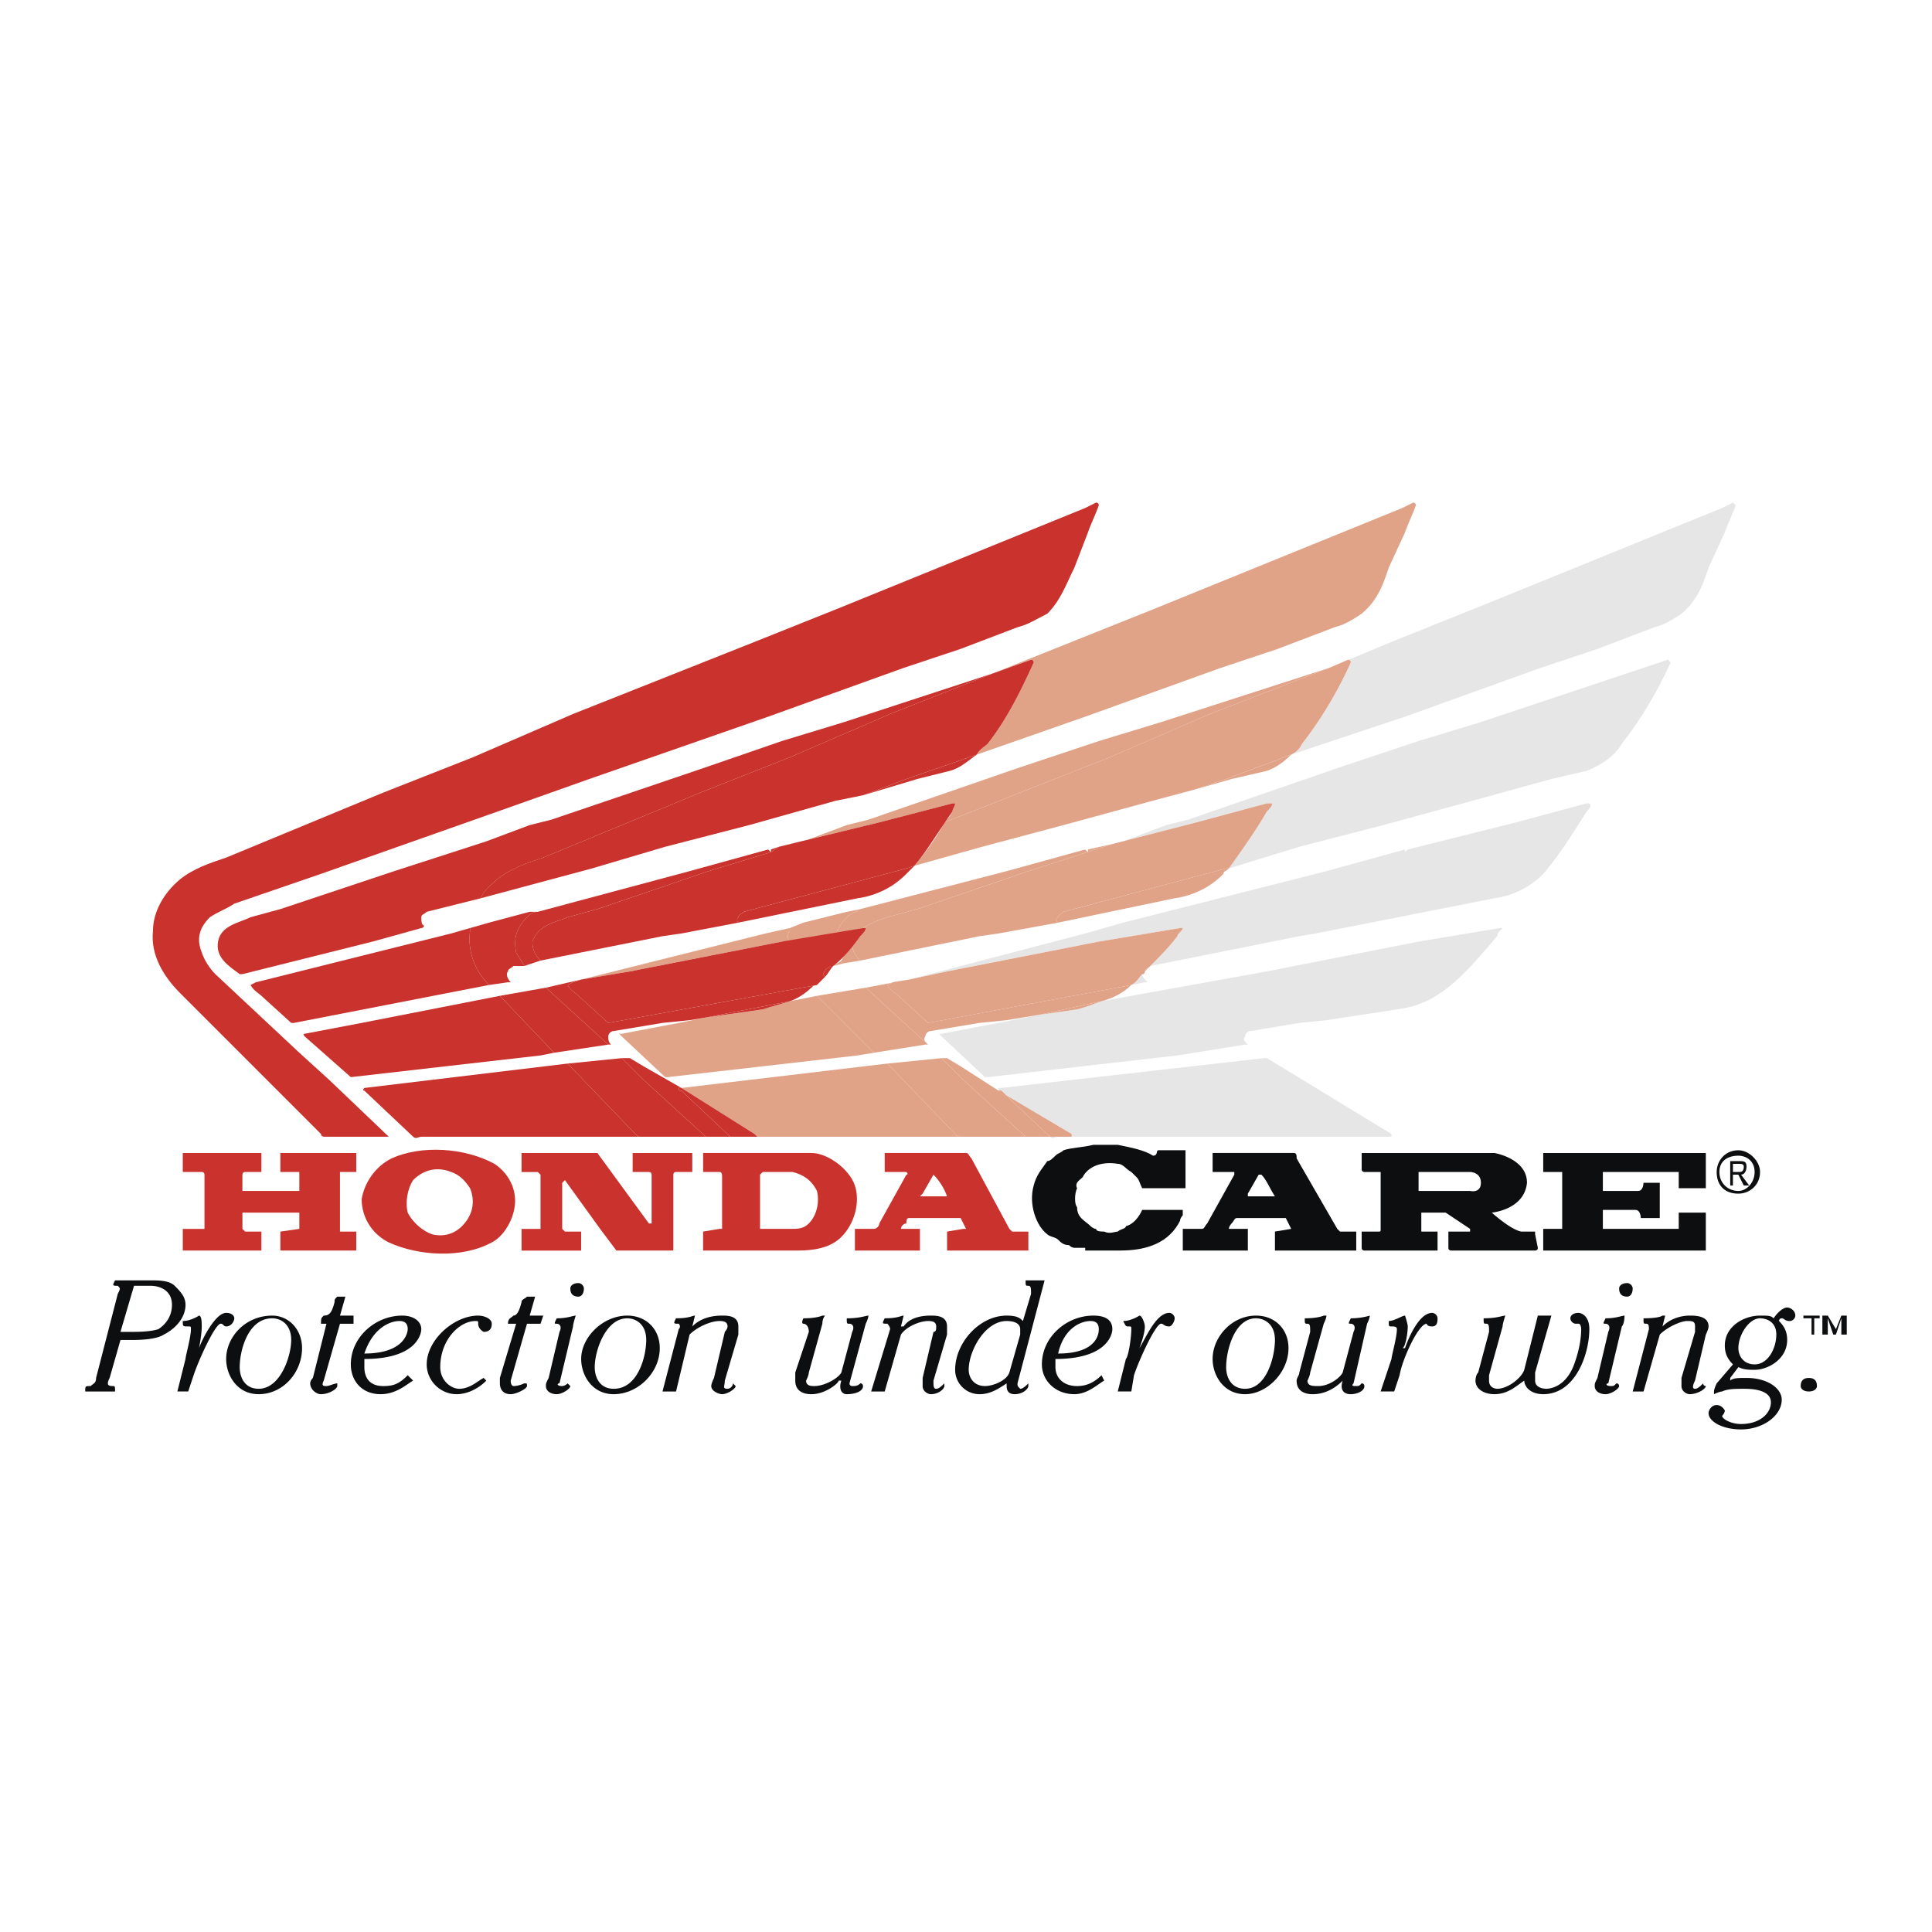
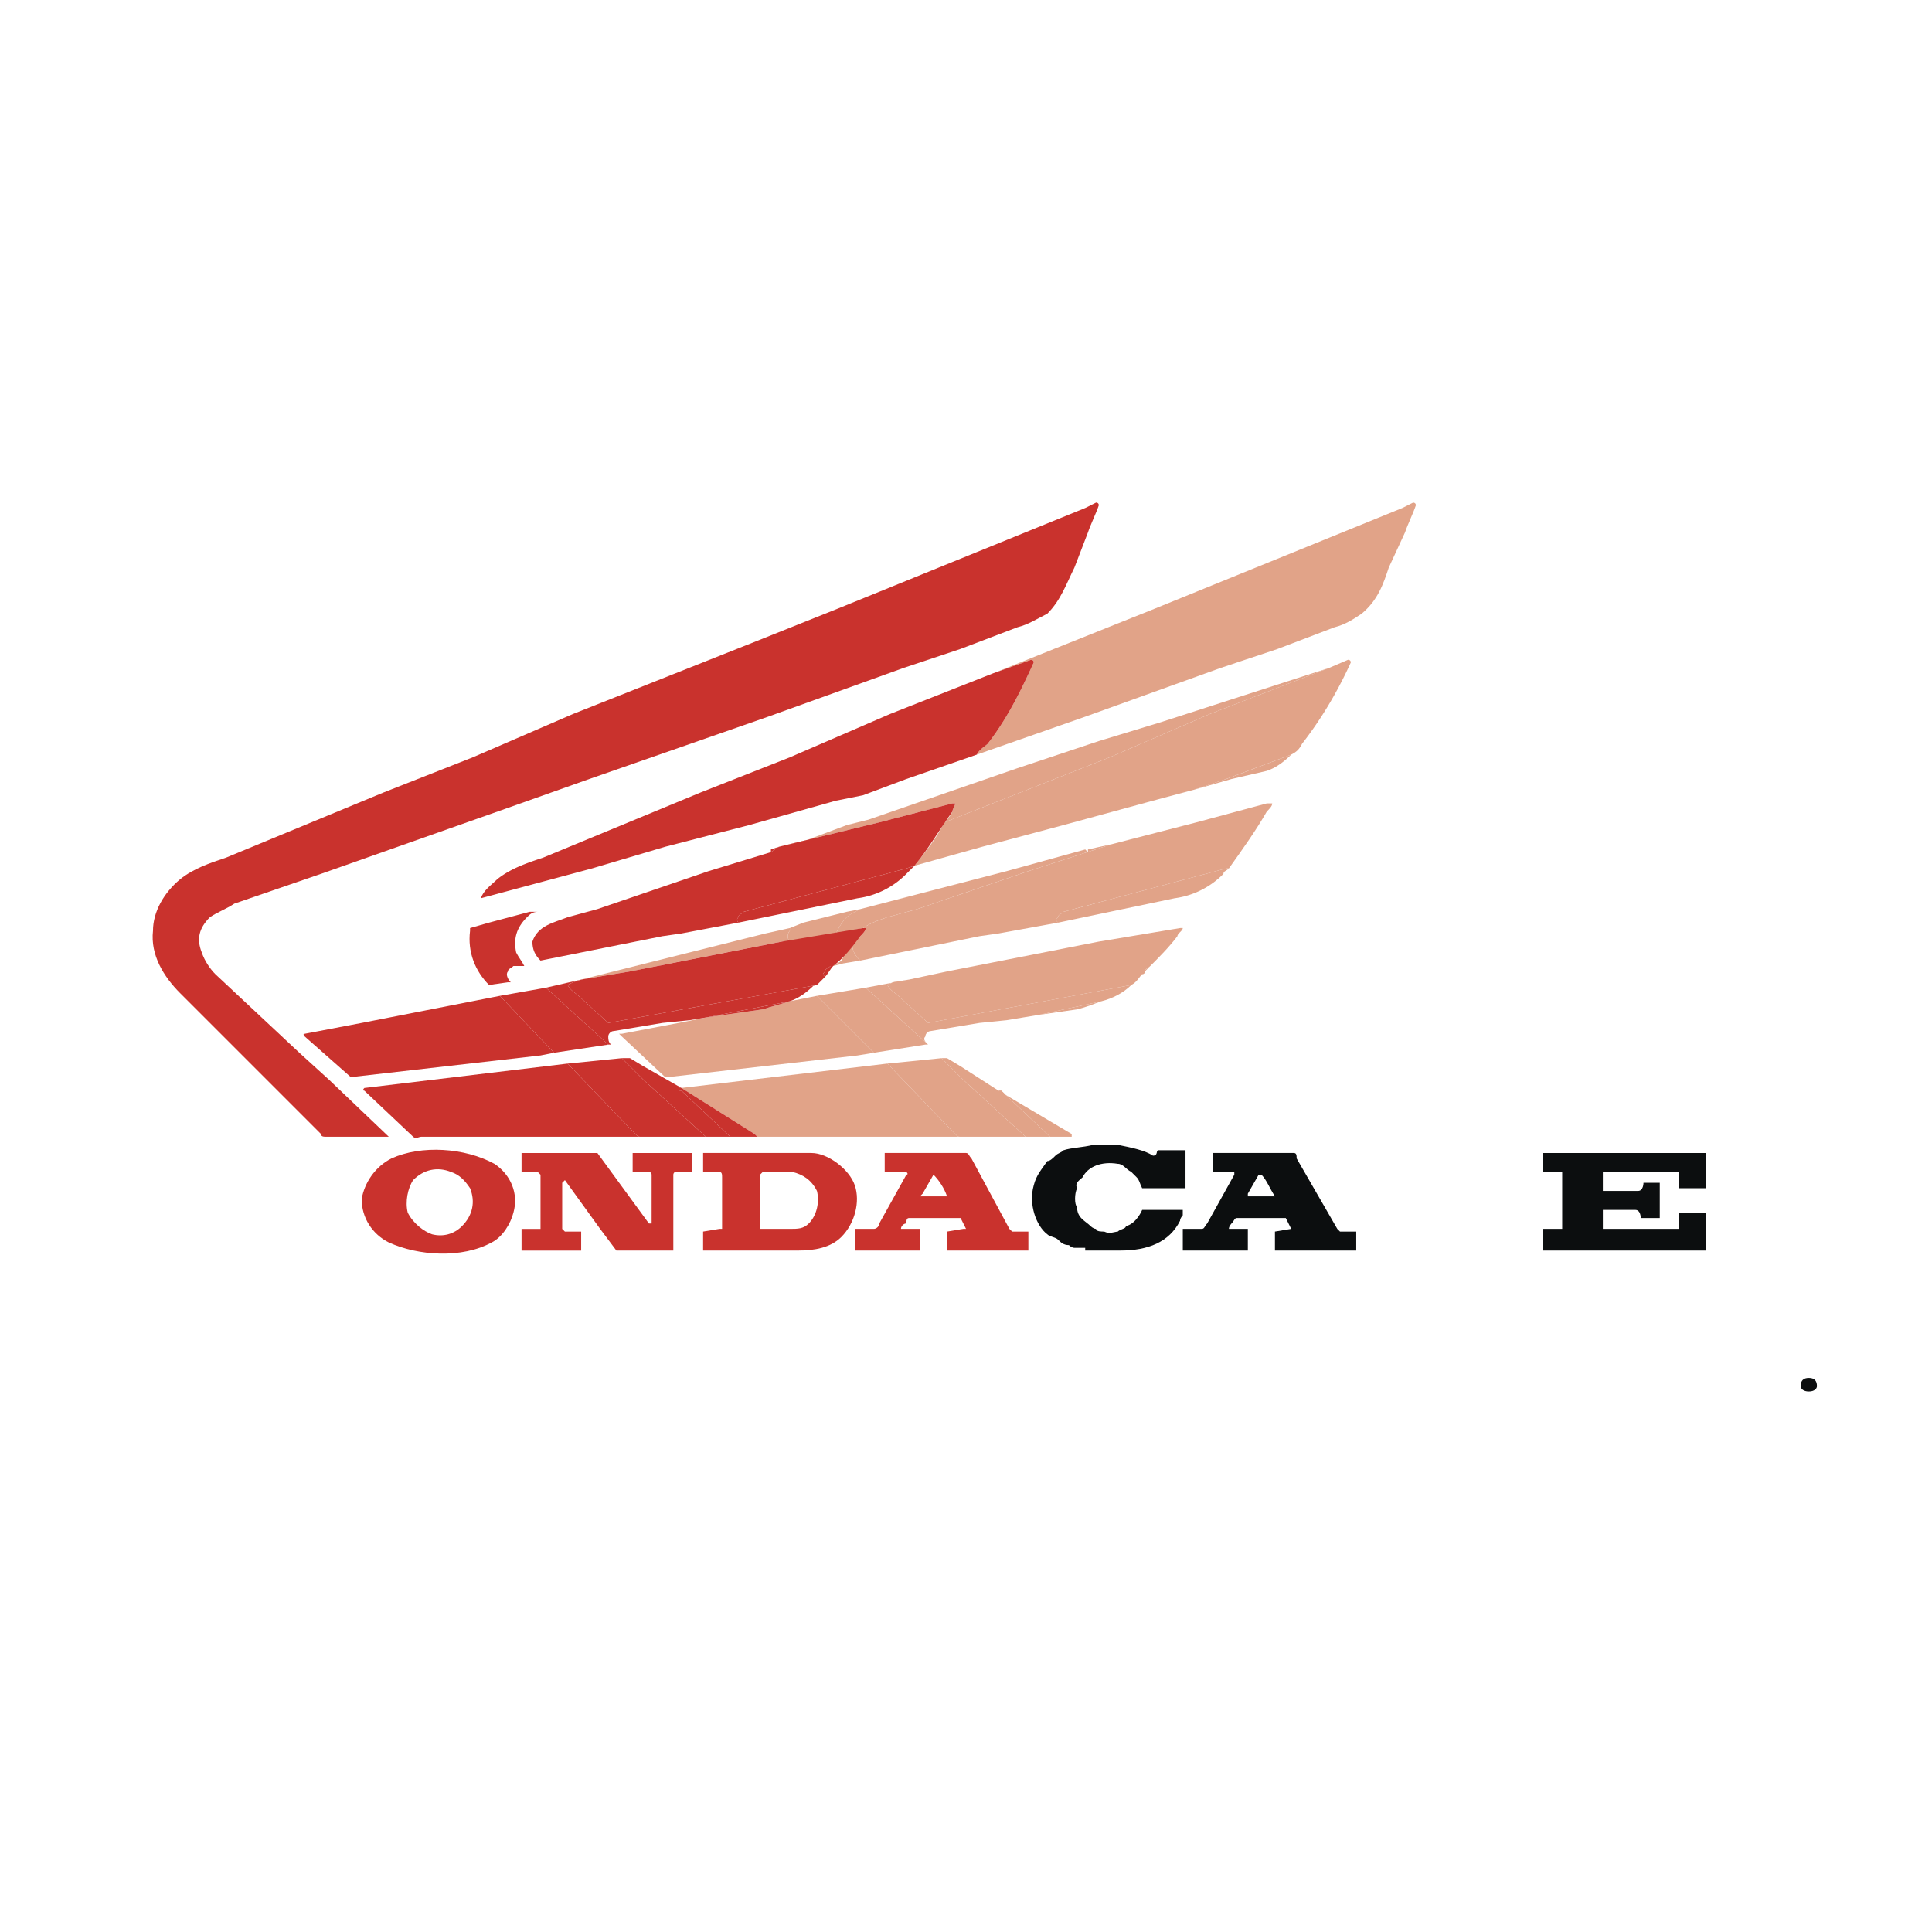
<svg xmlns="http://www.w3.org/2000/svg" width="2500" height="2500" viewBox="0 0 192.756 192.756">
  <g fill-rule="evenodd" clip-rule="evenodd">
    <path fill="#fff" fill-opacity="0" d="M0 0h192.756v192.756H0V0z" />
-     <path fill="#e6e6e7" d="M102.057 113.412h.269-4.867 4.598zM172.896 50.143l-1.082.541-24.605 10.004-8.111 3.244-6.488 2.704 1.893-.811s.27 0 .27.271c-1.352 2.974-2.973 5.678-4.865 8.111-.271.541-.541.811-1.082 1.082l11.355-3.785 13.52-4.867 5.678-1.893 5.678-2.163c1.082-.271 1.893-.812 2.703-1.352 1.623-1.353 2.164-2.975 2.705-4.597l1.621-3.515c.271-.811.812-1.893 1.082-2.704l-.272-.27zM85.022 93.945v.271l.811-.812c.271-.271.541-.541.541-.811h-.271c-.54.27-.811.811-1.081 1.352zM126.391 80.155h.541c0 .271-.271.541-.541.811-1.082 1.893-2.434 3.786-3.785 5.678l7.029-2.163 8.383-2.163 8.922-2.434 7.842-2.163 3.514-.812c1.352-.541 2.705-1.352 3.516-2.704 1.893-2.433 3.516-5.137 4.867-8.111l-.271-.271-18.656 6.219-6.219 1.893-8.111 2.704-14.871 5.138-2.162.541-4.326 1.622-1.082.27 8.383-2.163 7.027-1.892zM112.871 98.271l1.352-.271h.271c-.271-.27-.541-.541-.541-.811-.271.27-.541.811-1.082 1.082zM109.627 93.945l8.111-1.352h.27c0 .27-.539.54-.539.811-.812 1.082-1.895 2.163-2.705 2.974l14.871-2.974 1.623-.271 17.844-3.515a8.378 8.378 0 0 0 4.867-2.434c1.623-1.893 2.975-4.056 4.326-6.219.271-.271.541-.541.271-.811h-.271l-7.029 1.893-10.814 2.704-.271.27v-.27l-7.84 2.163-20.279 5.137-3.785 1.081L90.7 97.73l3.786-.811 15.141-2.974zM103.678 101.246l-4.055.811-5.679 1.082h-.27l.27.27 4.327 4.057h.27l18.928-2.164 6.758-1.082h.271c-.271-.27-.541-.541-.271-.811 0-.27.271-.541.541-.541l4.867-.811 2.705-.271 7.029-1.08c2.162-.271 3.785-1.082 5.406-2.434 1.623-1.352 2.975-2.975 4.598-4.868 0-.271.27-.541.541-.811h-.271l-8.111 1.352-15.141 2.975-16.494 2.973c-.811.271-1.352.541-2.434.812l-3.785.541zM106.924 113.412h-2.164c.271.271.541 0 .811 0H138.829v-.27l-11.086-6.76-1.352-.812h-.271l-26.227 2.975h-.27v.271l7.301 4.326v.27z" />
    <path d="M121.795 66.636l5.678-1.893 5.678-2.163c1.08-.271 1.893-.812 2.703-1.352 1.623-1.353 2.164-2.975 2.703-4.597l1.623-3.515c.271-.811.811-1.893 1.082-2.704 0-.271-.271-.271-.271-.271l-1.08.541-24.605 10.004-8.111 3.244-8.111 3.245 3.785-1.352s.27 0 .27.271c-1.352 2.974-2.703 5.678-4.596 8.111-.27.27-.811.541-1.082 1.082l10.816-3.785 13.518-4.866zM119.09 78.804l3.785-1.082 3.516-.812c.811-.271 1.623-.811 2.434-1.622l-6.49 2.434-3.245 1.082zM110.709 75.559l10.004-4.326 11.896-4.597-16.764 5.408-6.219 1.893-8.111 2.704-14.871 5.138-2.164.541-4.326 1.622-2.433.541 10.004-2.433 7.3-1.893h.271c0 .271-.271.541-.271.811-.27.541-.541.812-.811 1.082l7.57-2.975 8.925-3.516z" fill="#e1a388" />
    <path d="M129.906 74.207c1.893-2.433 3.514-5.137 4.865-8.111 0-.271-.27-.271-.27-.271l-1.893.811-11.896 4.597-10.004 4.326-8.924 3.515-7.57 2.975c-.811 1.622-1.893 2.974-2.974 4.326L98 84.481l8.111-2.163 8.924-2.434 4.055-1.082 3.244-1.082 6.49-2.434c.541-.268.811-.538 1.082-1.079zM83.94 95.837s0 .27.271.27l1.622-.27c-.27-.271-.811-.811-.811-1.622-.271.541-.811 1.081-1.082 1.622zM83.4 93.133l2.704-.54c.811-.541 1.623-.812 2.433-1.082l2.975-.811 11.086-3.785 8.381-2.704-2.434.541v.27l-.27-.27-7.842 2.163-14.6 3.785c-.541.271-1.082.541-1.352.811-.541.541-.811 1.082-1.081 1.622zM106.111 90.971c-.27.27-.541.27-.541.541-.27.271-.27.271 0 .541l11.627-2.434a8.383 8.383 0 0 0 4.867-2.434c0-.27.27-.27.541-.541h-.271l-16.223 4.327zM78.803 92.863v-.27l-2.434.54-18.385 4.597 4.867-.811 15.141-2.975h.812c-.271-.27-.271-.811-.001-1.081z" fill="#e1a388" />
    <path d="M80.155 92.052l-1.352.541v.27c-.271.27-.271.811 0 1.082l4.597-.812c.27-.54.541-1.081 1.081-1.622.271-.271.812-.541 1.352-.811l-1.352.271-4.326 1.081zM83.129 96.378l1.082-.271c-.271 0-.271-.27-.271-.27-.27.27-.54.27-.811.541zM91.511 90.7l-2.975.811c-.811.271-1.622.541-2.433 1.082h.271c0 .27-.271.54-.541.811l-.811.812c0 .811.541 1.352.811 1.622l11.897-2.434 1.893-.271 5.947-1.081c-.27-.271-.27-.271 0-.541 0-.271.271-.271.541-.541l16.223-4.326h.271c1.352-1.893 2.703-3.786 3.785-5.678.27-.271.541-.541.541-.811h-.541l-7.029 1.893-8.383 2.163-8.381 2.704L91.511 90.7zM114.223 96.92s0 .27-.27.27l.811-.812c-.27.27-.541.27-.541.542zM92.322 103.408c0-.27.271-.541.541-.541l4.868-.811 2.703-.271 3.244-.539 6.219-1.354c1.082-.27 2.164-.811 2.975-1.621l-20.278 3.785-2.974-2.703c-.271-.271-.812-.541-1.082-1.082l.54-.271 1.622-.27-4.326.811 6.219 5.678c-.271-.27-.541-.541-.271-.811zM78.803 99.893c-.812.271-1.893.541-2.704.812l-5.678.811-2.704.541-5.678 1.082h-.271l.271.27 4.326 4.057h.271l18.927-2.164 1.622-.27-5.678-5.678-2.704.539z" fill="#e1a388" />
    <path fill="#e1a388" d="M87.185 105.031l5.137-.812h.271l-6.219-5.678-4.867.813 5.678 5.677zM88.537 98.271c.271.541.812.811 1.082 1.082l2.974 2.703 20.278-3.785c.541-.271.811-.812 1.082-1.082.27 0 .27-.27.27-.27 0-.271.271-.271.541-.542.811-.811 1.893-1.892 2.705-2.974 0-.271.539-.541.539-.811h-.27l-8.111 1.352-15.142 2.976-3.785.81-1.622.27-.541.271zM107.463 100.705c1.082-.271 1.623-.541 2.434-.812l-6.219 1.354 3.785-.542zM102.326 113.412h2.434l-4.867-4.596h-.27l-3.786-2.434-1.352-.812h-.542l2.163 2.164 6.22 5.678zM95.296 113.143l-6.76-7.031-20.549 2.434 7.301 4.598.27.27h-2.704 24.605-1.622c-.27-.002-.27-.002-.541-.271z" />
    <path d="M95.296 113.143c.271.27.271.27.541.27h6.489l-6.219-5.678-2.163-2.164-5.408.541 6.76 7.031zM104.76 113.412h2.164v-.27l-7.301-4.326h.27l4.867 4.596z" fill="#e1a388" />
    <path d="M32.838 107.734l-2.974-2.703-8.382-7.842c-.541-.541-1.082-1.352-1.352-2.163-.541-1.352-.271-2.433.811-3.515.811-.541 1.623-.811 2.434-1.352l8.652-2.975 18.386-6.489 8.382-2.974 17.845-6.219 13.52-4.867 5.678-1.893 5.678-2.163c1.082-.271 1.893-.812 2.975-1.352 1.352-1.353 1.893-2.975 2.703-4.597l1.352-3.515c.271-.811.812-1.893 1.082-2.704 0-.271-.27-.271-.27-.271l-1.082.541L83.67 60.688l-8.111 3.244-18.386 7.301-10.004 4.326-8.922 3.515-15.682 6.489c-1.623.541-3.245 1.082-4.597 2.163-1.622 1.352-2.704 3.245-2.704 5.137-.271 2.433 1.082 4.596 2.704 6.219l6.219 6.219 7.841 7.842c0 .27.27.27.541.27h6.219l-5.95-5.679z" fill="#c9322d" />
-     <path d="M49.602 87.726c1.352-1.082 2.974-1.623 4.597-2.163l15.682-6.489 8.923-3.515 10.004-4.326 10.275-4.056-14.871 4.867-6.219 1.893-7.841 2.704-15.142 5.137-2.163.541-4.326 1.622-9.193 2.974L27.971 90.7l-2.974.811c-1.082.541-2.975.812-3.245 2.434s1.082 2.433 2.163 3.245h.271l12.979-3.245 4.867-1.352s.271 0 .271-.271c-.271 0-.271-.541-.271-.812s.271-.271.541-.541l5.408-1.352c.269-.809 1.08-1.35 1.621-1.891zM86.104 79.344l5.408-1.622 3.245-.812c1.082-.271 1.893-1.082 2.703-1.622l-7.029 2.434-4.327 1.622z" fill="#c9322d" />
    <path d="M98.541 74.207c1.893-2.433 3.244-5.137 4.596-8.111 0-.271-.27-.271-.27-.271l-3.785 1.352-10.275 4.056-10.004 4.326-8.923 3.515-15.682 6.489c-1.623.541-3.245 1.082-4.597 2.163-.541.541-1.352 1.082-1.622 1.893l11.085-2.974 7.3-2.163 8.382-2.163 8.652-2.434 2.704-.541 4.326-1.622 7.029-2.434c.273-.54.814-.811 1.084-1.081zM76.911 84.752v.27l.811-.541-.811.271zM74.207 90.971c-.27.27-.541.27-.541.541-.271.271 0 .541 0 .541l11.897-2.434a8.386 8.386 0 0 0 4.867-2.434l.811-.811-.811.271-16.223 4.326z" fill="#c9322d" />
-     <path d="M51.495 95.026c.271.541.541.811.811 1.352l1.623-.541c-.541-.541-.811-1.082-.811-1.893.541-1.622 2.163-1.893 3.515-2.434l2.974-.811 11.086-3.785 6.219-1.893-.271-.27-7.841 2.163-15.142 4.056c-.541 0-.811.27-1.082.541-1.081 1.082-1.352 2.163-1.081 3.515zM46.898 92.863v-.27l-1.893.54L25.538 98l-.541.271c.27.541.811.811 1.081 1.082l2.975 2.703h.27l19.468-3.785c-1.352-1.351-2.164-3.245-1.893-5.408z" fill="#c9322d" />
    <path d="M48.791 92.052l-1.893.541v.27c-.271 2.163.541 4.057 1.893 5.408L50.684 98h.271c-.271-.27-.541-.811-.271-1.08 0-.271.271-.271.541-.542h1.082c-.27-.541-.541-.811-.811-1.352-.271-1.352 0-2.433 1.082-3.515.271-.271.541-.541 1.082-.541h-.811l-4.058 1.082zM59.606 90.7l-2.974.811c-1.353.541-2.975.812-3.515 2.434 0 .811.27 1.352.811 1.893l12.167-2.434 1.893-.271 5.678-1.081s-.271-.271 0-.541c0-.271.271-.271.541-.541l16.223-4.326.811-.271c1.352-1.622 2.434-3.515 3.785-5.408 0-.271.271-.541.271-.811h-.271l-7.3 1.893-10.004 2.433-.811.541-6.219 1.893L59.606 90.7zM60.958 104.219c-.271-.27-.271-.541-.271-.811s.271-.541.541-.541l4.867-.811 2.704-.271 1.622-.27 8.382-1.623c.812-.27 1.622-.811 2.434-1.621h.27l-20.819 3.785-2.974-2.703c-.271-.271-.811-.541-1.081-1.082l.539-.271.812-.27-3.515.811 6.219 5.678h.27zM82.318 96.92c-.27.27-.27.27 0 .539.271-.27.541-.811.812-1.081h-.271c-.271.27-.541.27-.541.542zM36.083 102.057l-5.678 1.082c-.27 0 0 .27 0 .27l4.597 4.057 18.927-2.164 1.352-.27-5.407-5.678-13.791 2.703z" fill="#c9322d" />
    <path fill="#c9322d" d="M55.28 105.031l5.408-.812-6.219-5.678-4.596.813 5.407 5.677zM56.632 98.271c.27.541.811.811 1.081 1.082l2.974 2.703 20.819-3.785.811-.812c-.27-.27-.27-.27 0-.539 0-.271.271-.271.541-.542h.271c1.082-.811 1.893-1.892 2.704-2.974.271-.271.541-.541.541-.811h-.271l-8.112 1.352-15.14 2.975-4.867.811-.812.269-.54.271zM76.1 100.705c.811-.271 1.892-.541 2.704-.812l-8.382 1.623 5.678-.811zM70.421 113.412h2.434l-4.867-4.596c-.271 0-.271 0-.271-.271h.271l-3.785-2.162-1.352-.812h-.811l2.163 2.164 6.218 5.677zM63.392 113.143l-6.759-7.031-20.279 2.434c-.271.271 0 .271 0 .271l4.867 4.596c.271.271.541 0 .811 0h24.064-2.163c-.271-.001-.271-.001-.541-.27z" />
    <path d="M63.392 113.143c.27.27.27.27.541.27H70.422l-6.219-5.678-2.163-2.164-5.407.541 6.759 7.031zM67.988 108.816l4.867 4.596h2.704l-.27-.27-7.301-4.598h-.271c0 .272 0 .272.271.272z" fill="#c9322d" />
    <path d="M180.467 137.477c.541 0 .811.27.811.811 0 .271-.27.541-.811.541s-.811-.27-.811-.541c0-.542.27-.811.811-.811zM113.953 120.713s-.541 1.352-1.623 1.623c0 .27-.541.27-.811.539-.27 0-.811.271-1.352 0-.271 0-.811 0-.811-.27-.271 0-.541-.27-.541-.27-.541-.541-1.354-.812-1.354-1.895-.27-.27-.27-1.352 0-1.893-.27-.541.271-.811.541-1.08.541-1.082 1.893-1.623 3.516-1.354.541 0 .811.541 1.352.812l.541.541c.27.27.27.539.541 1.08h4.326V114.761h-2.705c-.27 0 0 .541-.539.541-.812-.541-2.164-.811-3.516-1.082h-2.434c-1.082.271-2.162.271-2.975.541-.27.271-.541.271-.811.541-.27.271-.541.541-.811.541-.541.811-1.082 1.352-1.354 2.434-.539 1.893.271 4.057 1.354 4.867.27.27.811.27 1.08.541.271.27.541.541 1.082.541.271.27.541.27.541.27h1.082v.27h3.514c2.705 0 4.867-.811 5.949-2.973 0-.271.27-.541.27-.541v-.541h-4.052v.002zM170.191 120.982h-2.703v1.623h-7.57v-1.893h3.244c.541 0 .541.811.541.811h1.893v-3.516h-1.623s0 .812-.539.812h-3.516v-.271-1.621h7.57v1.621h2.703v-3.514h-16.223v1.893h1.893v5.678h-1.893v2.162h16.223v-3.785z" fill="#0c0e0f" />
    <path d="M67.447 116.928c-.27 0-.27.27-.27.27v7.571h-5.679l-1.622-2.162-3.515-4.867-.271.27v4.598l.271.27h1.622v1.893h-5.948v-2.162H53.928v-5.408l-.271-.27h-1.622v-1.893h7.57l5.138 7.029h.27V117.2s0-.27-.27-.27H63.12v-1.893h5.949v1.893h-1.622v-.002zM49.332 116.115c1.623 1.082 2.434 2.975 1.893 4.867-.27 1.082-1.082 2.434-2.163 2.975-2.974 1.623-7.3 1.352-10.274 0-1.622-.811-2.704-2.434-2.704-4.326.271-1.623 1.353-3.244 2.975-4.055 2.972-1.353 7.298-1.082 10.273.539zm-4.327.813c-1.352-.541-2.704-.271-3.785.811-.541.811-.811 2.164-.541 3.244.541 1.082 1.623 1.893 2.434 2.164 1.082.27 2.163 0 2.975-.811 1.081-1.082 1.352-2.434.811-3.787-.542-.811-1.082-1.352-1.894-1.621zM71.773 122.605h.27v-5.137c0-.271 0-.541-.27-.541H70.15v-1.893h10.815c1.622 0 3.785 1.621 4.326 3.244.541 1.623 0 3.785-1.352 5.137-1.082 1.082-2.704 1.352-4.326 1.352h-9.464v-1.893l1.624-.269zm7.03 0c.812 0 1.352 0 1.893-.541.811-.811 1.082-2.162.811-3.244-.541-1.082-1.352-1.623-2.433-1.893H76.1l-.271.27v5.408H78.803zM91.782 122.605v2.162h-6.489v-2.162h1.893c.271 0 .541-.27.541-.541l2.704-4.867s.27 0 0-.27h-2.163v-1.893h8.111c.271 0 .271.27.542.541l3.786 7.029.27.27h1.623v1.893h-8.112v-1.893l1.622-.27h.271l-.541-1.082H90.7c-.27 0-.27.271-.27.541-.27 0-.541.271-.541.541H91.782v.001zm2.433-3.244h.271c-.271-.812-.811-1.623-1.352-2.164l-1.082 1.893-.27.271h2.433z" fill="#c9322d" />
    <path d="M124.498 122.605v2.162h-6.49v-2.162h1.895c.27 0 .27-.27.539-.541l2.705-4.867v-.27h-2.164v-1.893h8.111c.271 0 .271.27.271.541l4.055 7.029.271.27h1.621v1.893h-8.111v-1.893l1.623-.27-.541-1.082h-4.867c-.27 0-.27.271-.541.541 0 0-.27.271-.27.541h1.893v.001zm2.434-3.244h.27c-.541-.812-.811-1.623-1.352-2.164h-.27l-1.082 1.893v.271h2.434z" fill="#0c0e0f" />
-     <path d="M33.92 122.605v.27h1.623v1.893h-7.571v-1.893l1.893-.27v-1.623h-5.679v1.623l.271.27h1.622v1.893h-7.841v-2.162h2.163v-5.408s0-.27-.271-.27h-1.893v-1.893h7.841v1.893h-1.622c-.271 0-.271.27-.271.27v1.623H29.864v-1.893h-1.893v-1.893h7.571v1.893H33.92v5.677z" fill="#c9322d" />
-     <path d="M148.832 115.035h.27s3.246.541 3.246 2.973c-.271 2.705-3.516 2.975-3.516 2.975 2.164 1.893 2.975 1.893 2.975 1.893h1.352v.271l.271 1.352c0 .27-.271.27-.271.27h-8.383s-.27 0-.27-.27v-1.623h2.165v-.27l-2.434-1.623h-2.433v1.893h1.621V124.769h-7.299s-.271 0-.271-.27v-1.623H137.478c.27 0 .27 0 .27-.27v-5.678h-1.622s-.271 0-.271-.271v-1.621h12.977v-.001zm-2.162 3.785s1.08.27 1.08-.812c0-1.08-1.08-1.08-1.08-1.08h-5.139v1.893h5.139v-.001zM10.938 137.477c-.271.541-.271.811.27.811.271 0 .271 0 .271.541H8.504c0-.541 0-.541.541-.541.271-.27.541-.27.541-.811l2.163-8.383c.271-.541.271-.541 0-.811-.541 0-.541 0-.271-.541h3.515c.811 0 1.893 0 2.434.541.541.541 1.082 1.082 1.082 1.893 0 1.352-1.082 2.434-2.163 2.975-.812.541-2.704.541-3.245.541H12.02l-1.082 3.785zm1.081-4.596h1.352c.271 0 1.623 0 2.434-.271.811-.541 1.352-1.352 1.352-2.434 0-1.352-1.082-1.893-2.163-1.893h-1.623l-1.352 4.598zM18.778 138.828h-1.082l.812-3.244c0-.271.541-2.164.541-2.975 0-.27 0-.27-.271-.27-.541 0-.541 0-.541-.541.811 0 1.622-.541 1.622-.541.271 0 .271.811.271 1.082 0 .811-.271 2.162-.271 2.162.271-.811 1.623-3.516 2.704-3.516.541 0 .811.271.811.541 0 .271-.27.812-.811.812-.271 0-.271-.271-.541-.271-.541 0-2.163 3.516-2.704 5.137l-.54 1.624zM27.16 131.258c1.623 0 2.975 1.352 2.975 3.244 0 2.434-1.893 4.596-4.327 4.596-2.163 0-3.244-1.893-3.244-3.514 0-2.164 1.893-4.326 4.596-4.326zm-1.352 7.301c2.163 0 3.245-3.246 3.245-4.867 0-1.623-1.082-2.164-1.893-2.164-2.433 0-3.245 3.244-3.245 4.867.001 1.082.542 2.164 1.893 2.164zM32.297 137.746c-.27.541 0 .541.271.541s.812-.27 1.082-.27v.27c0 .271-.811.811-1.622.811-.541 0-1.082-.539-1.082-1.08 0 0 0-.271.271-.541l1.352-5.408h-.541c0-.541 0-.541.27-.811.541 0 .812-.271 1.082-1.352 0-.271 0-.271.27-.541h.811l-.541 1.893h1.352v.811H33.92l-1.623 5.677zM41.22 137.746c-.541.271-1.623 1.352-3.245 1.352-1.893 0-2.974-1.352-2.974-2.973 0-2.705 2.434-4.867 5.137-4.867 1.082 0 1.893.541 1.893 1.352 0 .541-.541 2.975-5.678 2.975v.811c0 1.082.541 1.893 1.893 1.893 1.082 0 1.622-.27 2.433-1.082l.541.539zm-.541-5.137c0-.541-.27-.811-.811-.811-1.082 0-2.704.811-3.515 3.244 4.056.001 4.326-2.161 4.326-2.433zM48.521 137.746c-.811.812-1.893 1.352-2.974 1.352-1.622 0-2.974-1.352-2.974-2.973 0-2.434 2.704-4.867 5.137-4.867.541 0 1.352.27 1.352.811s-.27.812-.811.812c0 0-.541-.271-.541-.812 0-.27 0-.27-.271-.27-1.622 0-3.515 1.893-3.515 4.596 0 1.352 1.081 2.164 1.893 2.164 1.081 0 1.893-.812 2.433-1.082l.271.269zM50.954 137.746c0 .541.27.541.27.541.541 0 1.082-.27 1.082-.27.271 0 .271 0 .271.27 0 .271-1.082.811-1.622.811-.812 0-1.082-.539-1.082-1.08v-.541l1.622-5.408h-.811c0-.541.271-.541.541-.811.271 0 .541-.271.812-1.352 0-.271.27-.271.541-.541h.811l-.541 1.893H54.2l-.271.811h-1.352l-1.623 5.677zM55.821 132.881c.271-.541 0-.812-.271-.812s-.271 0 0-.541c1.082 0 1.622-.27 1.893-.27 0 0-.271.811-.271 1.082l-1.352 5.678c-.271 0-.271.27.271.27 0 0 .271 0 .541-.27l.27.27c0 .271-.811.811-1.352.811s-1.082-.27-1.082-.811c0-.27 0-.27.271-.811l1.082-4.596zm1.892-4.867c.271 0 .541.27.541.539 0 .541-.271.812-.541.812-.541 0-.811-.271-.811-.812 0-.27.27-.539.811-.539zM62.58 131.258c1.893 0 3.245 1.352 3.245 3.244 0 2.434-2.163 4.596-4.596 4.596-2.163 0-3.245-1.893-3.245-3.514 0-2.164 2.163-4.326 4.596-4.326zm-1.351 7.301c2.433 0 3.245-3.246 3.245-4.867 0-1.623-1.082-2.164-1.893-2.164-2.163 0-3.245 3.244-3.245 4.867-.001 1.082.54 2.164 1.893 2.164zM67.717 132.609c.271-.27 0-.541 0-.541-.541 0-.541 0-.271-.541 1.353 0 1.623-.27 1.893-.27l-.27 1.082c.811-.812 1.892-1.082 2.974-1.082.541 0 1.623 0 1.623 1.082v.811l-1.352 4.596c0 .541-.271.812.271.812.271 0 .541-.271.541-.541l.271.27c0 .271-.811.811-1.352.811-.27 0-1.082-.27-1.082-.811 0-.27.271-.811.271-.811l1.082-4.596s.271-.271.271-.541c0-.541-.541-.541-.811-.541-.812 0-2.164.541-2.974 1.352l-1.353 5.678h-1.352l1.62-6.219zM80.696 132.881c0-.541-.271-.812-.541-.812 0 0-.27 0 0-.541 1.352 0 1.893-.27 1.893-.27h.27s-.27.27-.27.811l-1.352 4.867c0 .27-.271.811-.271.811 0 .541.541.541.812.541 1.081 0 2.433-.811 2.704-1.352l1.082-4.055c.271-.541 0-.812-.271-.812s-.271 0-.271-.541c1.352 0 1.893-.27 2.164-.27 0 0 0 .27-.271.811l-1.623 5.949c0 .27.271.27.271.27.271 0 .541 0 .811-.27.271 0 .271.27.271.27 0 .541-.811.811-1.623.811-.541 0-.811-.539-.541-1.352h-.27c0 .271-1.352 1.352-2.704 1.352-.271 0-1.622 0-1.622-1.352v-.811l1.352-4.055zM88.807 132.609c0-.27-.271-.541-.271-.541-.54 0-.54 0-.27-.541 1.352 0 1.623-.27 1.893-.27l-.271 1.082h.271c.54-.812 1.622-1.082 2.703-1.082.541 0 1.623 0 1.623 1.082v.811l-1.352 4.596c0 .541 0 .812.271.812s.541-.271.811-.541v.27c0 .271-.541.811-1.352.811-.27 0-.811-.27-.811-.811v-.811l1.082-4.596c.271 0 .271-.271.271-.541 0-.541-.541-.541-.811-.541-.811 0-2.163.541-2.704 1.352l-1.623 5.678h-1.352l1.892-6.219zM101.516 138.018c0 .27 0 .27.27.541.271 0 .541-.271.812-.541v.27c0 .271-.541.811-1.354.811-.539 0-.811-.27-.811-.811v-.27c-.811.541-1.621 1.08-2.703 1.08a2.422 2.422 0 0 1-2.434-2.434c0-2.703 2.434-5.406 5.137-5.406 1.082 0 1.352.27 1.623.541l.811-2.705c0-.541 0-.811-.27-.811-.271 0-.271 0-.271-.541h1.893l-2.703 10.276zm.269-4.868v-.541c0-.541-.541-.811-1.352-.811-2.162 0-3.785 2.973-3.785 4.865 0 .812.541 1.623 1.623 1.623.811 0 2.162-.541 2.434-1.352l1.08-3.784zM110.168 137.746c-.541.271-1.623 1.352-2.975 1.352-1.893 0-3.244-1.352-3.244-2.973 0-2.705 2.434-4.867 5.137-4.867 1.352 0 1.893.541 1.893 1.352 0 .541-.541 2.975-5.678 2.975v.811c0 1.082.811 1.893 2.162 1.893.812 0 1.623-.27 2.434-1.082l.271.539zm-.541-5.137c0-.541-.27-.811-.811-.811-1.082 0-2.705.811-3.246 3.244 4.057.001 4.057-2.161 4.057-2.433zM112.871 138.828h-1.352l.811-3.244c.271-.271.541-2.164.541-2.975 0-.27 0-.27-.27-.27-.271 0-.271 0-.541-.541.811 0 1.621-.541 1.621-.541.271 0 .541.811.541 1.082 0 .811-.541 2.162-.541 2.162.541-.811 1.623-3.516 2.975-3.516.271 0 .541.271.541.541 0 .271-.27.812-.541.812-.541 0-.541-.271-.811-.271-.541 0-2.164 3.516-2.705 5.137l-.269 1.624zM125.309 131.258c1.893 0 3.244 1.352 3.244 3.244 0 2.434-2.162 4.596-4.326 4.596-2.162 0-3.244-1.893-3.244-3.514-.001-2.164 1.892-4.326 4.326-4.326zm-1.082 7.301c2.164 0 2.975-3.246 2.975-4.867 0-1.623-1.082-2.164-1.893-2.164-2.162 0-2.975 3.244-2.975 4.867 0 1.082.541 2.164 1.893 2.164zM130.717 132.881c0-.541 0-.812-.27-.812-.271 0-.271 0-.271-.541 1.352 0 1.893-.27 1.893-.27h.271s0 .27-.271.811l-1.352 4.867c0 .27-.27.811-.27.811 0 .541.539.541 1.08.541 1.082 0 2.164-.811 2.434-1.352l1.082-4.055c.27-.541 0-.812-.271-.812-.27 0-.27 0 0-.541 1.082 0 1.893-.27 1.893-.27s0 .27-.27.811l-1.352 5.949c-.271.27 0 .27.27.27.271 0 .271 0 .541-.27.271 0 .271.27.271.27 0 .541-.812.811-1.354.811-.811 0-1.08-.539-.811-1.352-.27.271-1.352 1.352-2.975 1.352-.27 0-1.621 0-1.621-1.352 0-.27.27-.541.27-.811l1.083-4.055zM139.098 138.828h-1.352l1.082-3.244c0-.271.541-2.164.541-2.975 0-.27-.271-.27-.541-.27-.271 0-.271 0-.271-.541.541 0 1.354-.541 1.623-.541 0 0 .271.811.271 1.082 0 .811-.271 2.162-.541 2.162h.27c.271-.811 1.352-3.516 2.705-3.516.27 0 .539.271.539.541 0 .271 0 .812-.539.812-.541 0-.541-.271-.541-.271-.812 0-2.434 3.516-2.705 5.137l-.541 1.624zM148.562 137.205v.541c0 .812.811.812.811.812 1.082 0 2.434-1.082 2.703-1.895l1.354-5.406h1.352l-1.623 5.678v.811c0 .812 1.082.812 1.082.812.541 0 1.893-.271 2.703-2.164.541-1.352.811-2.703.811-3.785 0 0 0-.541-.27-.541h-.271c-.27 0-.539-.27-.539-.541 0-.27.27-.541.811-.541.27 0 1.082.271 1.082 1.623 0 2.434-1.354 6.488-4.598 6.488-1.352 0-1.893-.811-1.893-1.352-.811.541-1.621 1.352-2.975 1.352-1.08 0-1.893-.539-1.893-1.352 0 0 0-.541.271-.811l1.082-4.055c0-.541 0-.812-.271-.812-.27 0-.27 0-.27-.541 1.352 0 1.893-.27 2.162-.27 0 0-.27.811-.27 1.082l-1.351 4.867zM160.459 132.881c.27-.541 0-.812-.271-.812-.27 0-.27 0 0-.541 1.082 0 1.623-.27 1.893-.27 0 0 0 .811-.27 1.082l-1.352 5.678c-.271 0-.271.27.27.27.271 0 .271 0 .541-.27.271 0 .271.27.271.27 0 .271-.812.811-1.354.811s-1.08-.27-1.08-.811c0-.27 0-.27.27-.811l1.082-4.596zm1.893-4.867c.27 0 .541.27.541.539 0 .541-.271.812-.541.812-.541 0-.811-.271-.811-.812 0-.27.27-.539.811-.539zM164.514 132.609c0-.27 0-.541-.27-.541-.271 0-.271 0-.271-.541 1.623 0 1.893-.27 1.893-.27h.271l-.271 1.082c.812-.812 1.893-1.082 2.705-1.082.541 0 1.893 0 1.893 1.082 0 .27-.271.811-.271.811l-1.08 4.596c-.271.541-.271.812 0 .812.27 0 .541-.271.811-.541 0 .27.27.27.27.27 0 .271-.811.811-1.621.811-.271 0-.812-.27-.812-.811v-.811l1.354-4.596v-.541c0-.541-.271-.541-.812-.541s-1.893.541-2.703 1.352l-1.623 5.678h-1.08l1.617-6.219zM172.625 137.477v.27c.271-.27.812-.27 1.623-.27 2.162 0 3.516 1.082 3.516 2.162 0 1.623-1.893 2.975-4.057 2.975-1.893 0-3.244-.811-3.244-1.621 0-.271.27-.812.811-.812s.811.541.811.541c0 .271-.27.541-.27.541 0 .27.811.811 1.893.811 1.893 0 2.975-1.08 2.975-2.162 0-1.352-2.164-1.352-2.703-1.352-.812 0-1.623 0-2.164.27-.27 0-.811.27-.811.27v-.27c0-.27.27-.811.27-.811l1.623-1.893c-.541-.541-.812-1.082-.812-1.893 0-1.893 1.895-2.975 3.516-2.975.811 0 1.082 0 1.352.27.541-.811 1.082-1.08 1.352-1.08.271 0 .812.27.812.811 0 .27-.271.541-.541.541-.541 0-.541-.271-.811-.271-.271 0-.271.271-.271.271.541.541.811 1.082.811 1.893 0 1.893-1.893 2.973-3.244 2.973-.541 0-1.08 0-1.621-.27l-.816 1.081zm2.434-1.352c1.352 0 2.164-1.623 2.164-2.975s-1.082-1.623-1.623-1.623c-1.082 0-2.162 1.623-2.162 2.975 0 .81.541 1.623 1.621 1.623zM171.545 116.928c0-1.082.811-1.623 1.893-1.623.811 0 1.621.541 1.621 1.623 0 1.08-.811 1.893-1.621 1.893-1.083-.001-1.893-.813-1.893-1.893zm1.893 2.162c1.08 0 2.162-.811 2.162-2.162 0-1.082-1.082-2.164-2.162-2.164-1.354 0-2.164 1.082-2.164 2.164-.001 1.351.81 2.162 2.164 2.162zm-.542-1.893h.541l.541 1.082h.539l-.811-1.082c.271 0 .541-.27.541-.811s-.27-.541-.811-.541h-.812v2.434h.271v-1.082h.001zm0-.269v-.812h.541c.27 0 .541 0 .541.271 0 .541-.271.541-.541.541h-.541zM183.17 132.609l.541-1.352h.541v1.893h-.541v-1.623l-.541 1.623h-.27l-.541-1.623v1.623h-.541v-1.893h.541l.811 1.352zm-1.621-1.082h-.541v1.623h-.271v-1.623h-.811v-.27h1.623v.27z" fill="#0c0e0f" />
  </g>
</svg>